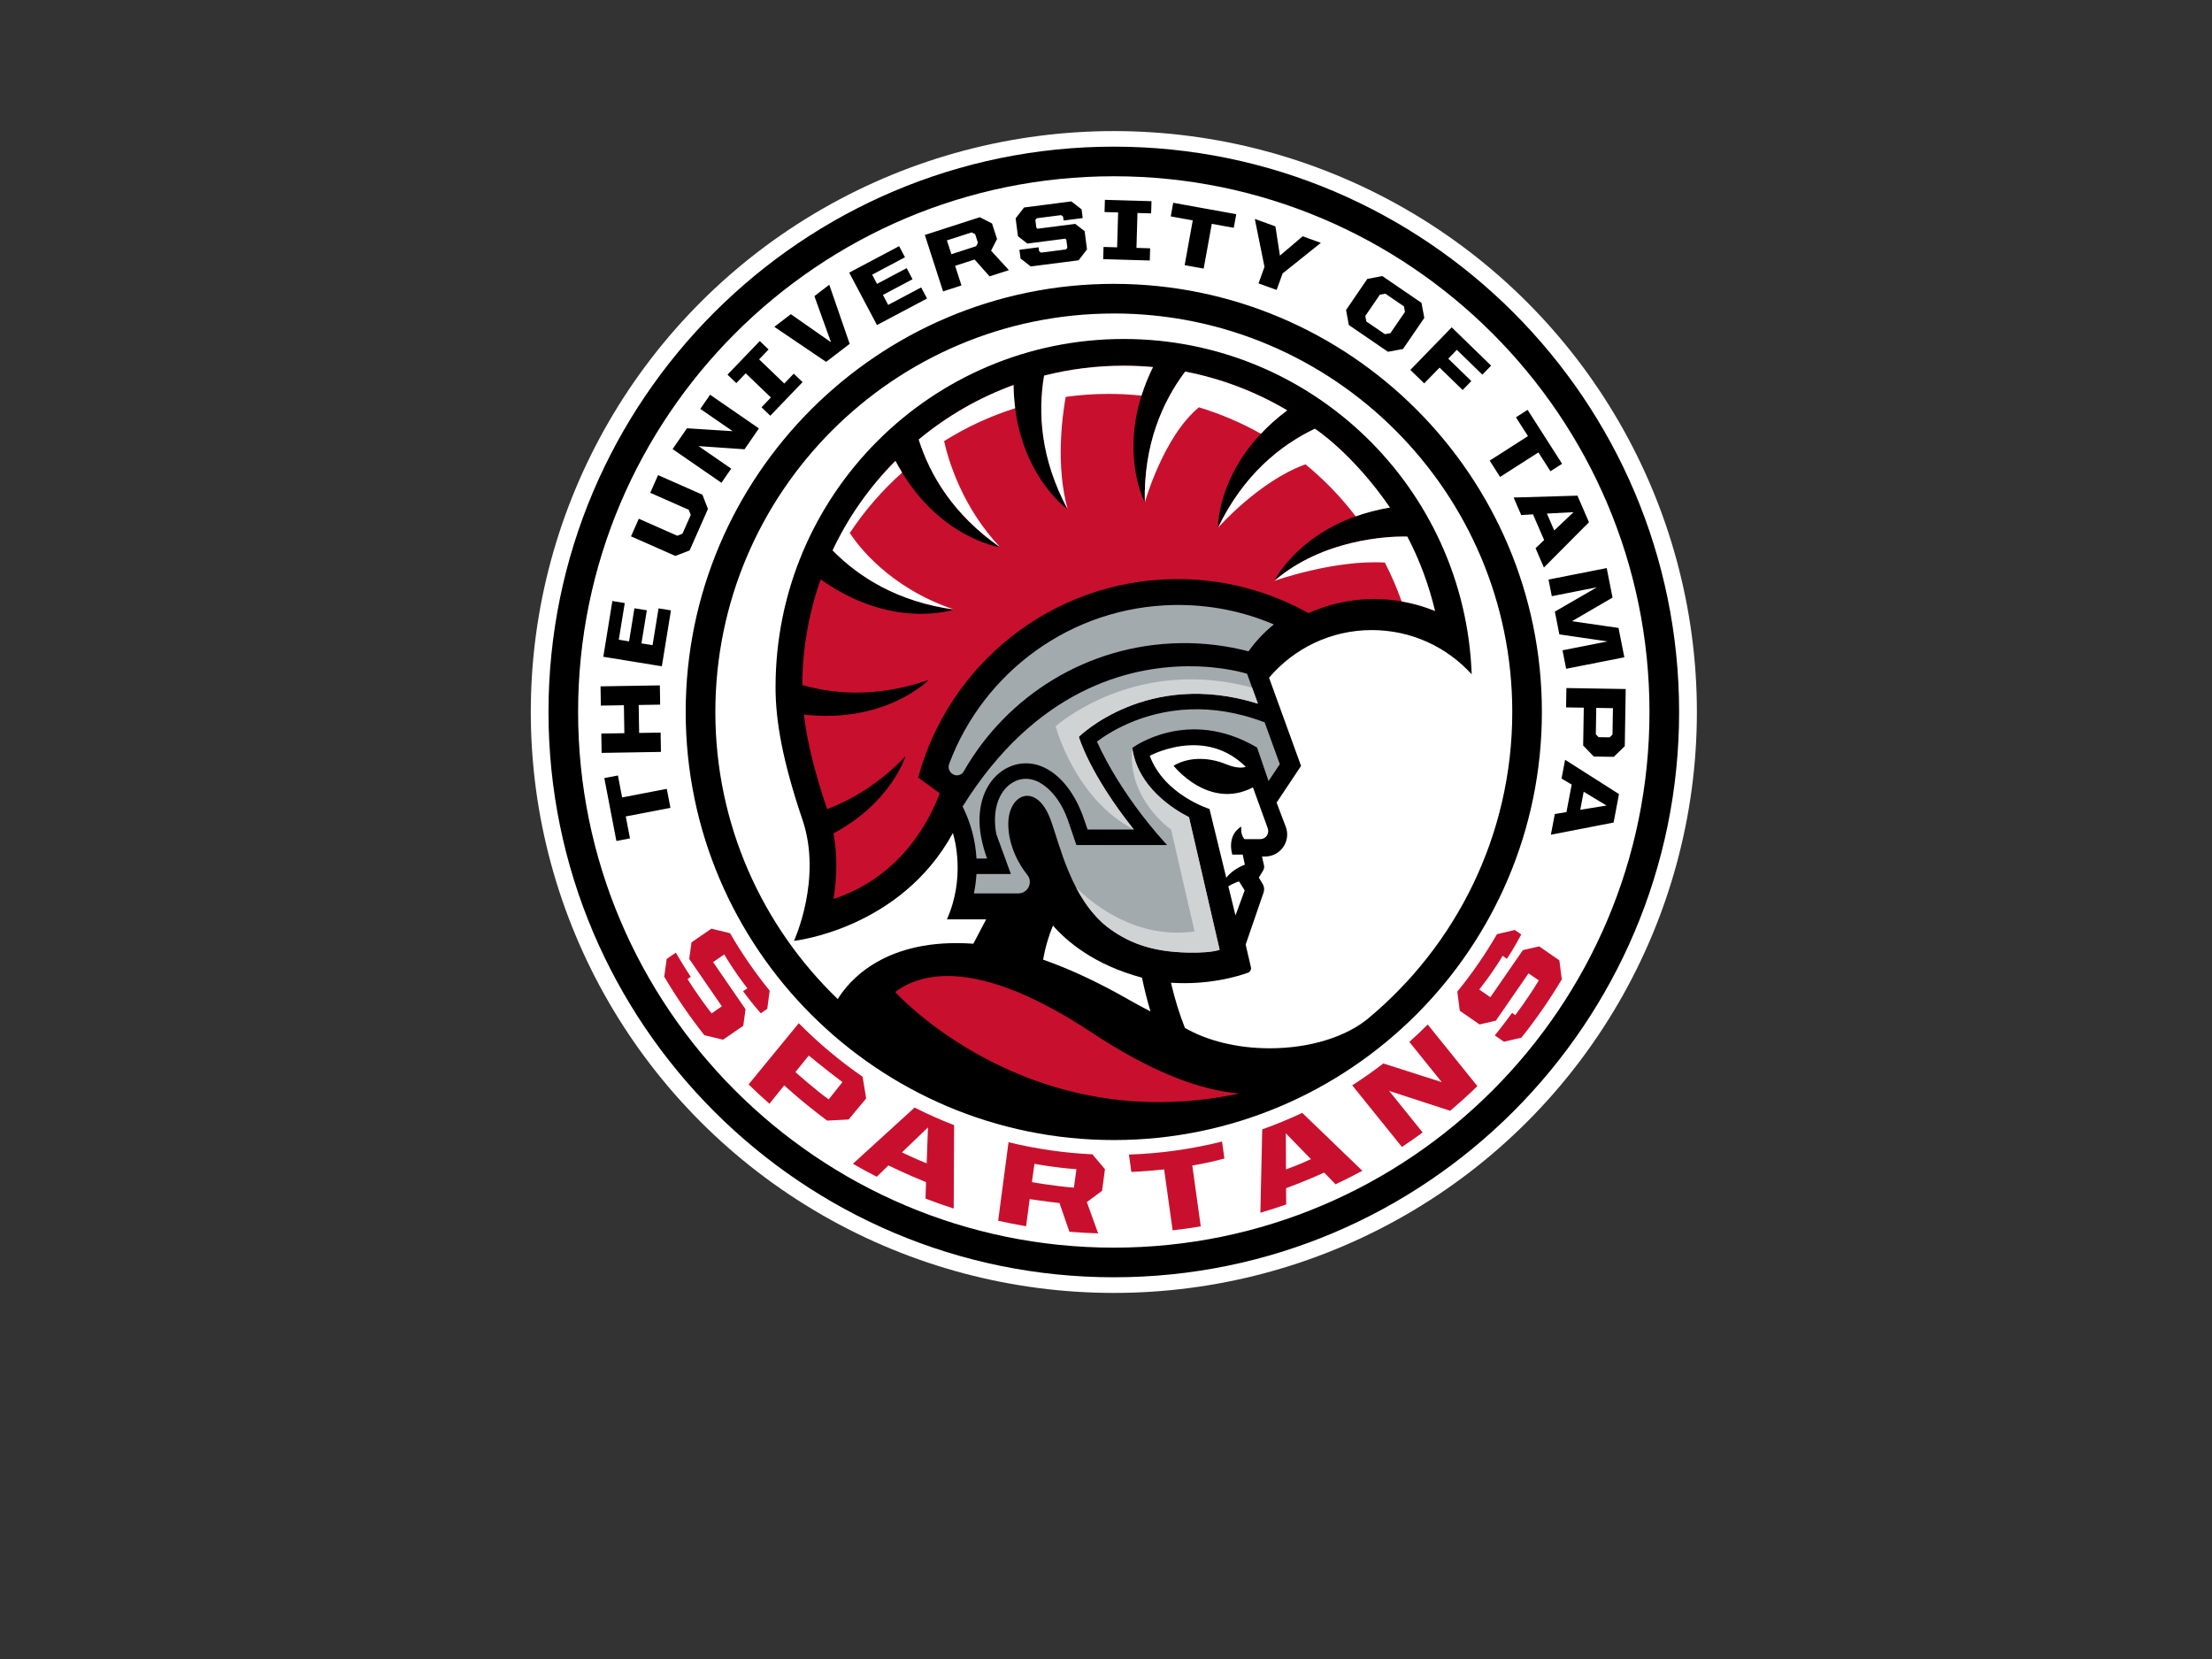
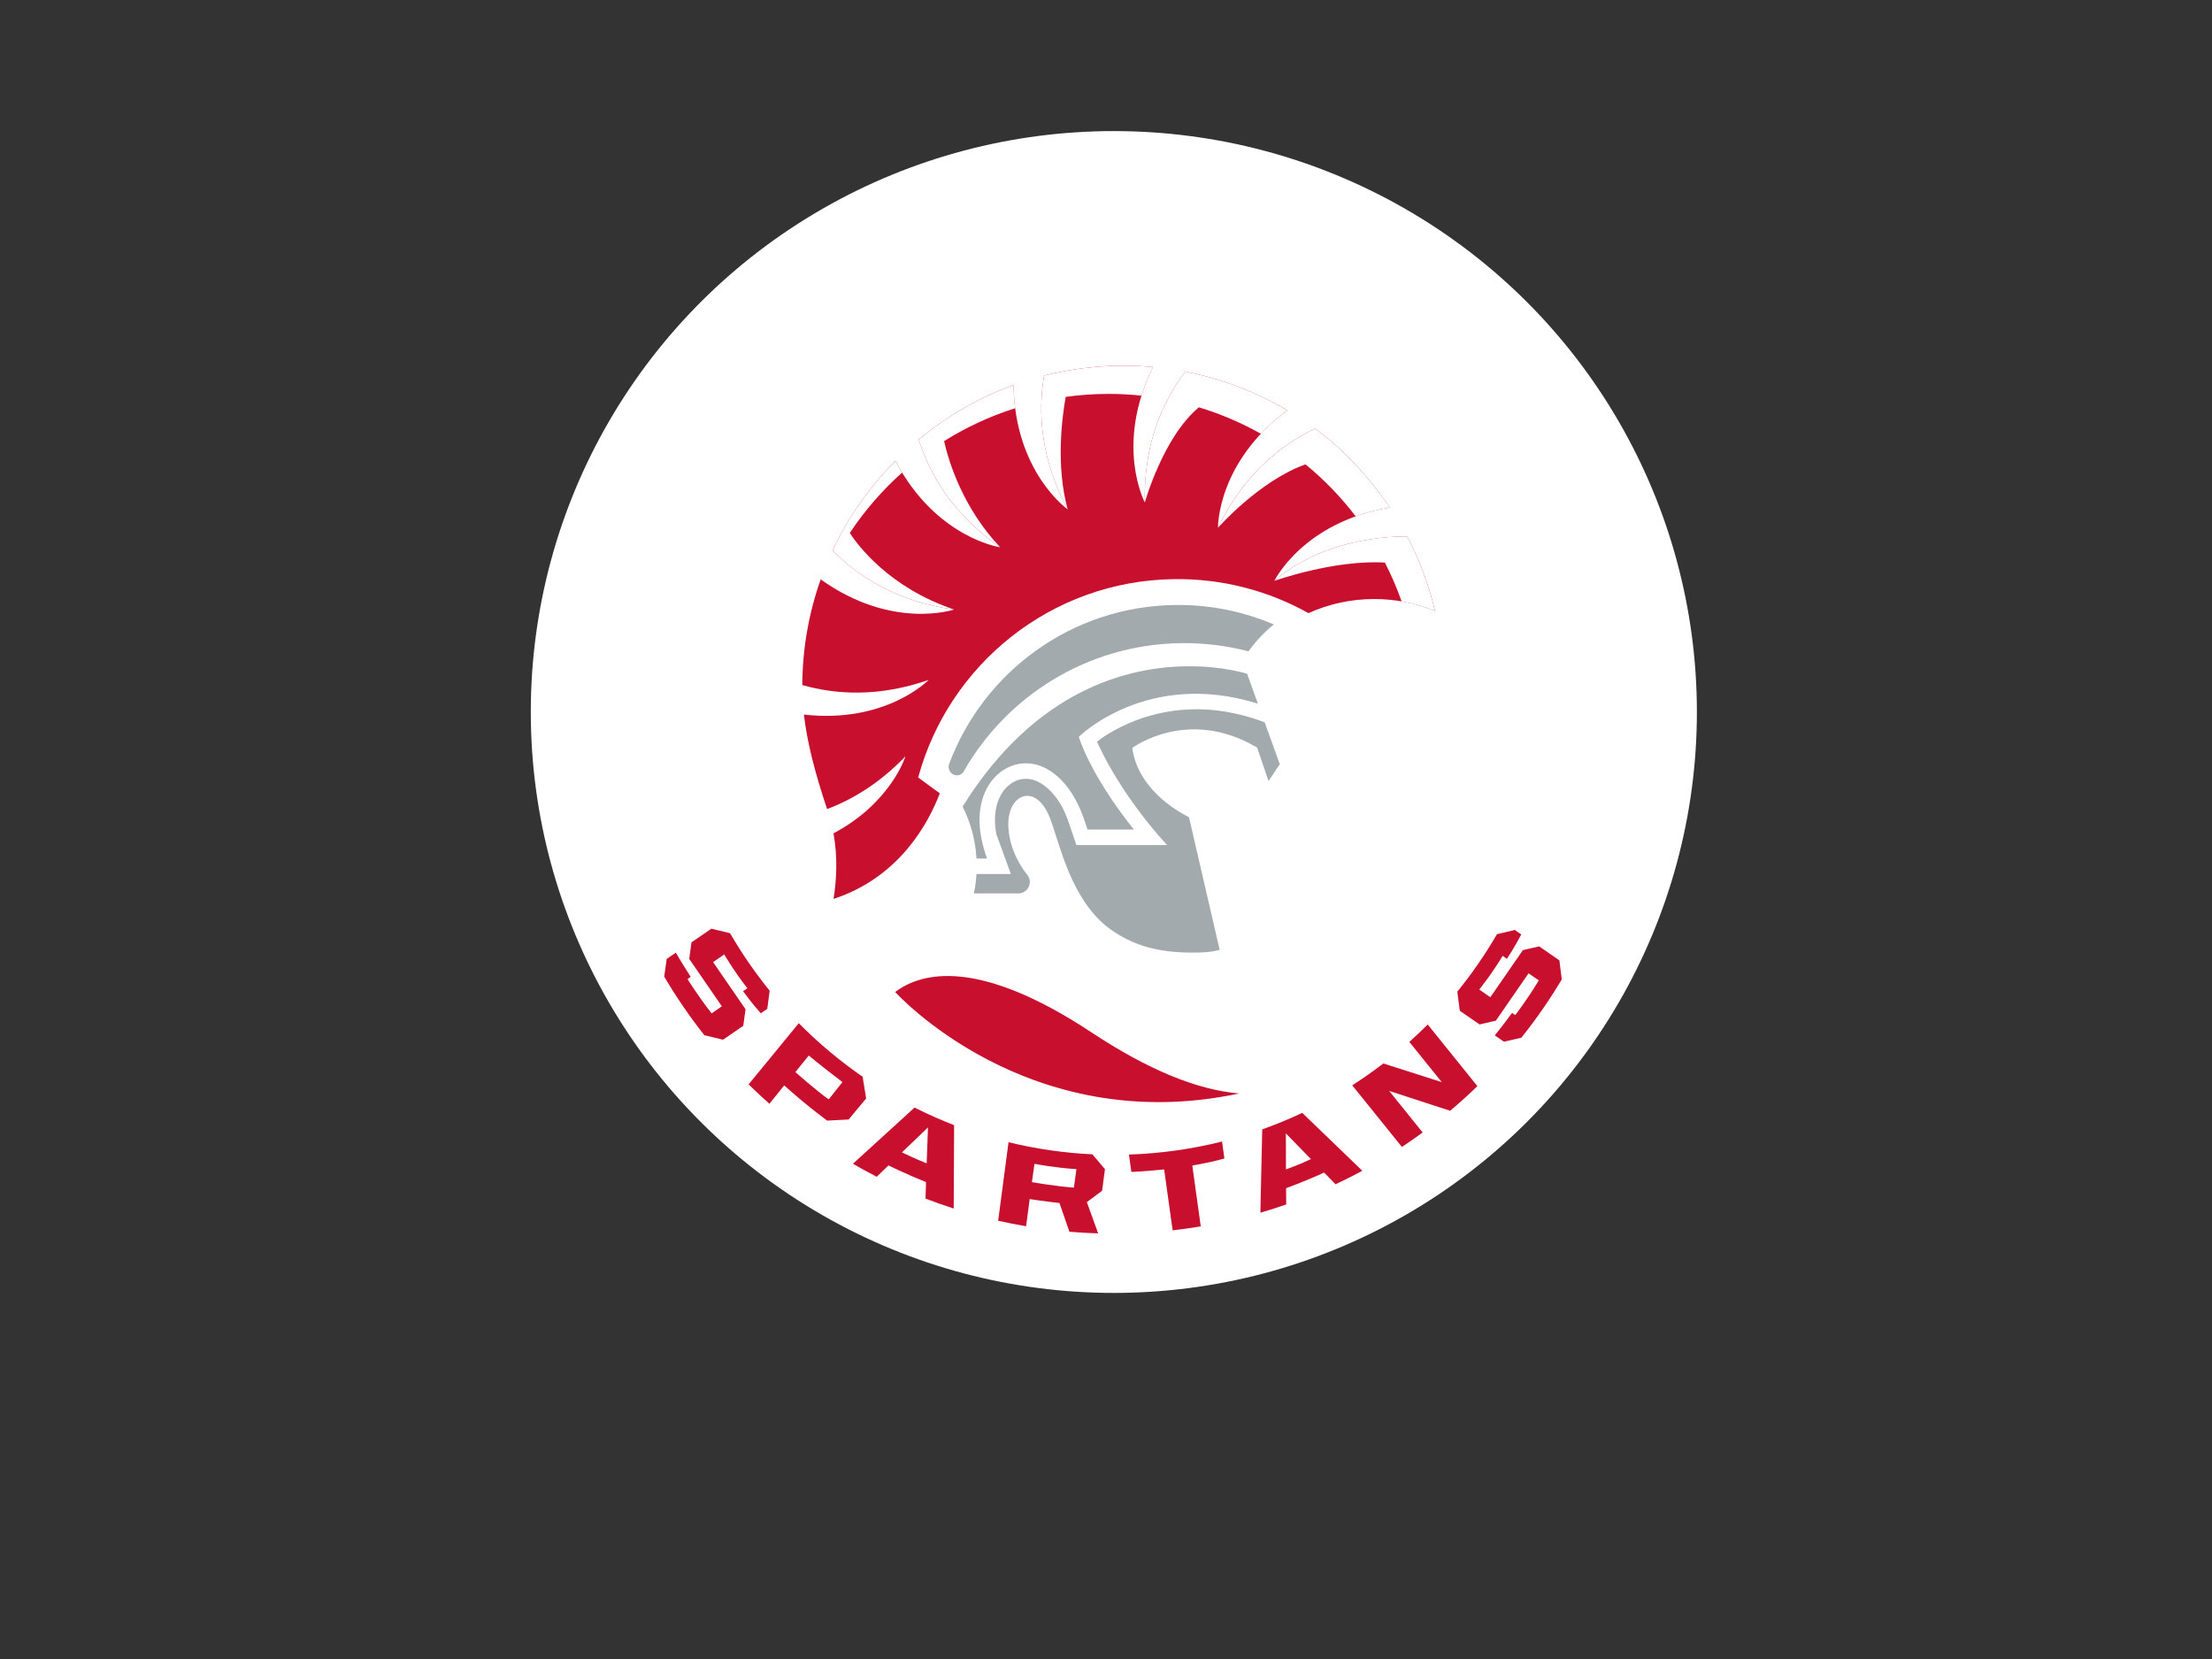
<svg xmlns="http://www.w3.org/2000/svg" clip-rule="evenodd" fill-rule="evenodd" stroke-linejoin="round" stroke-miterlimit="1.414" viewBox="0 0 8 6">
  <rect x="0" y="0" width="8" height="6" fill="#333333" stroke="none" />
  <g transform="matrix(.035 0 0 -.035 -7.543 19.413)">
    <ellipse cx="330.61" cy="-481.084" fill="#fff" rx="60.248" ry="60.028" transform="scale(1 -1)" />
    <g fill-rule="nonzero">
-       <path d="m75.584 2.566c-40.262 0-73.018 32.755-73.018 73.019 0 40.262 32.755 73.018 73.018 73.018 40.262 0 73.02-32.755 73.02-73.018s-32.757-73.019-73.02-73.019zm0 3.825c38.153 0 69.193 31.04 69.193 69.193s-31.04 69.193-69.193 69.193-69.193-31.04-69.193-69.193 31.04-69.193 69.193-69.193zm-1.148 3.045-.047 1.576 1.756.051-.131 4.508-1.754-.051-.045 1.576 6.018.176.045-1.578-1.766-.051.131-4.508 1.766.051.045-1.576zm-4.33.201-6.114.787-1.086 1.402.299 2.315 1.219.941 4.867-.627.164.125.131 1.038-.174.222-3.226.414-.248-.191-.065-.496-2.478.32.144 1.123 1.319 1.029 6.181-.794 1.084-1.405-.302-2.357-1.219-.942-4.858.625-.162-.125-.127-1.002.172-.224 3.151-.405.259.19.065.508 2.467-.319-.143-1.123zm13.154.18-.318 1.759 2.84.514-1.045 5.782 2.457.445 1.047-5.781 2.842.513.318-1.76zm-24.983 1.863-7.099 2.293 2.355 7.289 2.377-.767-.82-2.536 2.515-.812 1.94 2.174 2.492-.805-2.304-2.512.771-1.509-.648-2.008zm35.522.219 1.25 6.195-.771 2.131 2.338.848.773-2.129 4.942-3.951-2.35-.852-2.939 2.502-.579-3.777zm-36.571 1.742.448.229.359 1.107-.229.447-3.199 1.035-.578-1.785zm-9.373 1.779-6.447 3.418 3.588 6.772 6.467-3.43-.76-1.431-4.258 2.258-.682-1.286 3.826-2.029-.757-1.432-3.829 2.03-.629-1.188 4.239-2.248zm62.412 3.86-1.936.371-2.744 4.016.355 1.937 5.059 3.457 1.946-.363 2.744-4.014-.365-1.945zm-34.683 1.008c-30.49 0-55.295 24.806-55.295 55.296 0 30.491 24.805 55.295 55.295 55.295s55.296-24.804 55.296-55.295c0-30.49-24.806-55.296-55.296-55.296zm-36.749.113-1.922 1.475 2.144 5.953-5.185-3.623-2.133 1.635 6.69 4.527 3.041-2.33zm71.826 1.154 2.4 1.641.135.709-1.881 2.75-.709.133-2.402-1.641-.133-.711 1.881-2.75zm-35.077 2.559c28.381 0 51.47 23.09 51.47 51.47 0 15.94-7.283 30.208-18.695 39.658-2.81 2.291-7.421 3.785-12.636 3.785-4.287 0-8.162-1.013-10.969-2.645-.004-.026-.004-.043-.004-.043-.69-1.747-1.286-3.677-1.781-5.779 4.855.321 8.612-.815 9.934-1.289.296-.107.464-.415.392-.723l-.677-2.92 2.316-6.729c.125-.362.082-.761-.115-1.089l-.5-.833.558-.92c.121-.199.16-.439.107-.667l-.259-1.133h.403c1.998 0 3.377-2.004 2.66-3.871l-1.174-3.092 3.158-4.74-4.133-11.393c3.194-3.763 7.955-6.153 13.276-6.153 5.114 0 9.714 2.203 12.898 5.713-.875-24.068-20.66-43.312-44.942-43.312-24.84 0-44.976 20.138-44.976 44.978 0 4.324.888 9.482 3.48 17.126 2.591 7.645-1.098 15.637-1.098 15.637s13.714-1.467 20.524-13.924c.008.022.013.045.02.066.192.623 1.622 5.684-.791 11.079h5.068l-1.654 3.15c-11.386-.814-16.061 4.783-17.515 7.147-9.738-9.37-15.809-22.529-15.809-37.079 0-28.381 23.089-51.471 51.47-51.471zm43.647 1.791-5.34 5.498 1.791 1.74 1.985-2.039 2.978 2.895 1.121-1.156-2.978-2.895 1.107-1.139 3.297 3.206 1.131-1.165zm-89.371 1.77-4.169 4.34 1.137 1.093 1.215-1.267 3.254 3.123-1.215 1.265 1.137 1.092 4.168-4.342-1.139-1.091-1.223 1.273-3.252-3.121 1.223-1.276-1.137-1.09zm-6.419 6.935-1.261 1.828 4.177 2.881-5.904-.377-1.854 2.688 6.309 4.352 1.26-1.83-4.215-2.907 5.936.411 1.859-2.696zm105.593 1.952-1.507.964 1.556 2.43-4.947 3.166 1.345 2.106 4.95-3.166 1.555 2.431 1.505-.963-4.457-6.969zm-112.313 8.429-1.01 2.284 4.977 2.199.256.66-1.072 2.426-.665.266-4.976-2.2-1.004 2.276 5.727 2.529 1.839-.703 2.372-5.361-.715-1.846-5.729-2.529zm118.754 2.655-8.247.242.981 2.262 1.521-.09 1.44 3.322-1.108 1.049 1.08 2.498 5.819-5.849zm-.506 2.131-2.496 2.365-.946-2.182zm4.283 7.223-7.516 1.484.424 2.147 5.828-1.151-5.433 3.143.58 2.941 6.234.909-5.826 1.15.471 2.385 7.515-1.484-.75-3.79-6.01-.873 5.237-3.049zm-128.434 4.256-1.17 7.201 7.561 1.229 1.174-7.223-1.6-.258-.773 4.754-1.436-.232.696-4.274-1.602-.26-.693 4.274-1.327-.215.77-4.735zm6.133 10.895-7.662.127.043 2.486 2.975-.048.06 3.609-2.977.049.041 2.498 7.661-.127-.041-2.496-2.776.045-.058-3.61 2.775-.045zm117.094.346-.041 2.498 2.287.037-.08 4.887 1.377 1.422 2.576.041 1.422-1.375.121-7.385zm3.857 2.562 2.155.036-.057 3.408-.371.361-1.424-.023-.359-.373zm-4.023 6.702-.461 2.424 1.312.779-.678 3.559-1.503.246-.508 2.674 8.102-1.573.697-3.678zm-122.344 2.028-1.757.338 1.56 8.127 1.756-.338-.545-2.836 5.77-1.107-.471-2.455-5.769 1.107-.543-2.836zm124.744 2.101 2.953 1.782-3.397.552z" transform="matrix(.8 0 0 -.8 270.138 541.556)" />
      <path d="m83.423 61.768c-13.383.204-24.689 8.704-29.106 20.529-.194.517.037 1.096.523 1.356.48.256 1.083.094 1.352-.377 5.559-9.752 15.979-16.397 28.015-16.581 3.034-.046 5.975.33 8.775 1.057 1.036-1.442 2.16-2.579 3.274-3.473-3.938-1.676-8.277-2.581-12.833-2.511zm1.736 7.914c-7.667.052-19.662 2.964-29.103 18.12 1.025 2.041 1.658 4.314 1.793 6.719h1.369c-.335-.908-.592-1.836-.769-2.774-.654-3.459.23-6.557 2.361-8.287 1.585-1.286 3.645-1.594 5.508-.819 2.369.985 4.338 3.514 5.469 6.934l.41 1.199h5.979c-5.765-7.231-7.108-11.98-7.108-11.98s8.824-8.766 23.132-4.279l-1.399-3.864s-3.042-.999-7.642-.968zm.246 5.569c-6.26.243-10.557 3.07-11.988 4.158 0 0 2.594 6.303 9.043 13.363h-11.709l-1.096-3.219c-1.465-4.161-4.104-5.066-4.104-5.066-1.191-.495-2.46-.304-3.48.523-1.553 1.26-2.172 3.641-1.657 6.366l1.877 5.141h-4.445c-.051.852-.162 1.69-.332 2.503h5.75c.815 0 1.477-.661 1.477-1.476 0-.358-.127-.679-.338-.934-.891-1.076-2.447-3.594-2.447-6.562 0-3.958 3.666-5.411 5.447-.594 1.259 3.404 2.622 10.08 7.279 13.854 2.584 1.961 5.559 3.276 10.591 3.358 1.527.023 3.07-.055 3.984-.362l-3.959-17.122c-1.965-.998-6.632-3.871-7.328-8.95 0 0 7.158-5.365 16.125-.048l1.479 4.322 1.453-2.176-1.955-5.402c-3.571-1.363-6.821-1.787-9.666-1.676z" fill="#a2aaad" transform="matrix(.8 0 0 -.8 270.138 541.556)" />
      <path d="m359.141 502.214c-8.997-1.513-11.943-7.578-11.943-7.578 5.742 4.946 13.736 4.574 13.74 4.572 1.261-2.401 2.22-4.981 2.862-7.684-1.937.794-4.057 1.235-6.281 1.235-2.424 0-4.723-.524-6.797-1.459-4.123 2.304-8.885 3.591-13.947 3.514-12.673-.193-23.225-8.846-26.382-20.498l2.233-1.636c-1.143-3.007-4.139-8.674-10.981-10.911.321 1.985.441 4.34-.004 6.777 5.959 3.162 7.436 7.955 7.436 7.955-2.638-2.746-5.42-4.437-8.096-5.45-1.305 3.88-2.08 7.015-2.397 9.767 8.481-.961 12.891 3.581 12.891 3.581-5.11-1.777-9.523-1.536-13.059-.53.024 3.779.674 7.458 1.903 10.92 7.414-5.296 13.784-3.115 13.784-3.115-5.825.798-9.834 3.346-12.552 6.107 1.595 3.39 3.777 6.518 6.491 9.255 4.208-7.993 10.821-8.93 10.821-8.93-4.828 3.352-7.245 7.439-8.416 11.132 2.948 2.45 6.257 4.346 9.799 5.634.131-9.019 5.595-12.849 5.595-12.849-2.804 5.215-3.088 9.985-2.437 13.822 2.656.674 5.414 1.022 8.225 1.022 1.016 0 2.024-.048 3.024-.138-3.977-8.1-.843-13.992-.843-13.992-.133 5.982 1.82 10.393 4.173 13.523 3.728-.72 7.288-2.075 10.546-4.006-7.281-5.422-7.157-12.133-7.157-12.133 2.633 5.473 6.447 8.528 10.009 10.236 0 0 3.857-2.476 7.76-8.143m-15.581-60.551c-4.354.368-9.453 2.472-15.243 6.304-11.675 7.725-17.568 6.248-20.299 4.183 0 0 13.627-15.151 35.542-10.487m17.585 5.33 3.348-4.154-6.032 1.928c-1.039-.797-2.11-1.552-3.216-2.26l5.134-6.369c.727.482 1.442.982 2.143 1.498l-3.463 4.297 6.306-2.056c.967.816 1.905 1.665 2.813 2.547l-5.133 6.368c-.616-.618-1.25-1.217-1.9-1.799m-12.747-13.175-.012 3.726 2.592-2.663c-1.11-.541-2.58-1.063-2.58-1.063m3.942-.325 1.181-1.213c.938.441 1.863.904 2.77 1.396l-6.21 5.983c-1.344-.632-2.724-1.201-4.136-1.703l-.192-8.616c.9.262 1.79.549 2.67.856l-.014 1.678s2.125.781 3.931 1.619m-10.303 1.451-.245 1.755c-3.095-.776-6.314-1.237-9.622-1.347l.25-1.792s1.413.043 3.388.258l.879-6.294c.976.109 1.945.245 2.906.406l-.873 6.289c1.094.186 2.23.423 3.317.725m-19.891-2.439.262 1.89s2.073-.402 4.335-.551l-.257-1.911c-2.256.187-4.34.572-4.34.572m2.848-2.16 1.025-2.967c.984-.083 1.975-.141 2.973-.17l-1.169 3.231 1.575 1.17.295 2.234-1.297 1.534c-2.972.142-5.869.569-8.666 1.252l-1.072-8.115c.952-.215 1.915-.404 2.886-.569l.371 2.806c.078-.009 1.84-.277 3.079-.406m-16.275 5.234 2.688 2.58-.137-3.714c-1.278.506-2.551 1.134-2.551 1.134m2.486-3.078-.053-1.696c.958-.371 1.929-.715 2.913-1.032l.041 8.62c-1.396.54-2.759 1.146-4.085 1.816l-6.371-5.808c.808-.468 1.63-.917 2.465-1.343l1.205 1.171s1.894-.924 3.885-1.728m-13.496 11.375 1.38 1.709s1.628-1.353 3.48-2.743l-1.419-1.785c-1.317.919-3.441 2.819-3.441 2.819m3.281-5.015 2.217.114 1.812 2.173-.368 2.249c-2.37 1.636-4.579 3.488-6.596 5.53l-5.185-6.324c.7-.687 1.418-1.354 2.154-2.002l1.528 1.9s1.913-1.771 4.438-3.64m70.774 11.134.329-.231s1.207 1.562 2.432 3.586l-1.06.728-3.377-4.889-1.683-.391-2.048 1.417-.253 1.973c1.525 1.874 2.894 3.862 4.1 5.94l1.839.431.668-.461c-.633-1.233-1.483-2.525-1.483-2.525l-.438.312c-1.178-1.953-2.419-3.479-2.419-3.479l1.147-.793 3.361 4.862 1.683.39 2.087-1.443.25-1.971c-1.251-2.097-2.648-4.11-4.179-6.026l-1.802-.413-.943.653s.911 1.119 1.789 2.33m-84.871 3.719-.333-.226s1.032-1.683 2.488-3.547l1.057.732-3.37 4.895.233 1.712 2.052 1.411 1.935-.465c1.209-2.092 2.581-4.078 4.094-5.944l-.25-1.873-.669-.46c-.927 1.029-1.832 2.284-1.832 2.284l.446.298c-1.406 1.796-2.39 3.499-2.39 3.499l-1.151-.791 3.35-4.87-.233-1.712-2.091-1.438-1.932.467c-1.514 1.915-2.899 3.936-4.146 6.049l.255 1.831.945.649s.722-1.249 1.542-2.501" fill="#c8102e" />
      <g transform="matrix(.8 0 0 -.8 270.138 541.556)">
-         <path d="m85.442 71.369c-10.691.041-17.366 6.069-17.366 6.069s2.452 9.365 10.1 13.336c-5.765-7.23-7.107-11.979-7.107-11.979s8.823-8.768 23.131-4.282l-.748-2.068c-2.862-.776-5.544-1.085-8.011-1.076zm-7.473 8.86c-.715 6.605 5.017 10.545 5.017 10.545l3.032 13.164c-7.455 1.028-13.001-3.403-15.3-5.674.98 1.869 2.248 3.654 3.961 5.044 2.585 1.961 5.561 3.277 10.593 3.357 1.527.025 3.07-.055 3.984-.361l-3.958-17.133c-1.965-.997-6.632-3.872-7.328-8.951z" fill="#d0d3d4" />
        <path d="m76.863 30.862c-3.514 0-6.961.435-10.281 1.277-.812 4.795-.459 10.759 3.045 17.276-1.542-5.609-.733-11.855-.256-14.528 1.814-.252 3.667-.384 5.551-.384 1.431 0 2.847.077 4.24.224.37-1.181.855-2.416 1.483-3.693-1.25-.113-2.511-.172-3.781-.172zm7.942.758c-2.941 3.914-5.382 9.427-5.215 16.904 0 0 2.382-8.492 6.99-12.289 2.812.852 5.494 2 8.007 3.416.96-1.021 2.08-2.04 3.4-3.024-4.071-2.413-8.522-4.107-13.182-5.007zm-22.169 1.736c-4.427 1.61-8.565 3.98-12.25 7.041 1.464 4.617 4.486 9.725 10.52 13.915-4.864-5.145-6.658-11.126-7.242-13.712 2.842-1.781 5.92-3.217 9.182-4.246-.121-.944-.194-1.943-.209-2.998zm38.917 5.643c-4.453 2.135-9.22 5.955-12.51 12.795 0 0 5.314-6.053 11.303-8.193 2.413 1.981 4.593 4.233 6.487 6.719 1.324-.473 2.791-.869 4.42-1.143-4.878-7.083-9.7-10.178-9.7-10.178zm-54.173 4.152c-3.393 3.422-6.122 7.329-8.116 11.567 3.398 3.452 8.411 6.638 15.692 7.635-8.419-2.83-12.485-8.367-13.473-9.885 1.913-2.884 4.188-5.508 6.761-7.803-.295-.483-.585-.983-.865-1.514zm65.674 9.774c-2.014-.006-10.447.315-16.73 5.725 0 0 7.712-2.751 14.276-2.36.83 1.612 1.553 3.284 2.162 5.014 1.497.259 2.944.675 4.314 1.236-.803-3.378-2.003-6.604-3.578-9.605 0-.001-.157-.009-.445-.01zm-27.678 26.967c-2.906.13-5.147 1.355-5.147 1.355 1.878 5.06 7.717 6.87 7.717 6.87l2.168 8.883c.902-1.189 2.399-1.686 2.399-1.686l-.277-1.305h-1.352c-.705-2.707 1.17-3.613 1.17-3.613-.124 1.119.414 1.615.414 1.615h2.033c.718 0 1.218-.713.973-1.387l-1.916-5.295c-5.719 2.97-10.254-2.801-10.254-2.801 2.195-1.301 4.885-.975 6.703-.22 1.819.756 2.617.361 2.617.361-2.326-2.315-4.988-2.878-7.248-2.777zm6.389 17.584s-.562.125-1.383.625l.92 3.768 1.188-3.236zm-24.038 5.7c-.512 1.238-.982 2.72-1.267 4.404 3.44 1.204 7.091 2.905 10.945 5.104 1.004.572 1.974 1.096 2.92 1.584-.413-1.382-.781-2.834-1.1-4.364-6.215-1.659-9.758-4.737-11.498-6.728z" fill="#fff" />
      </g>
    </g>
  </g>
</svg>